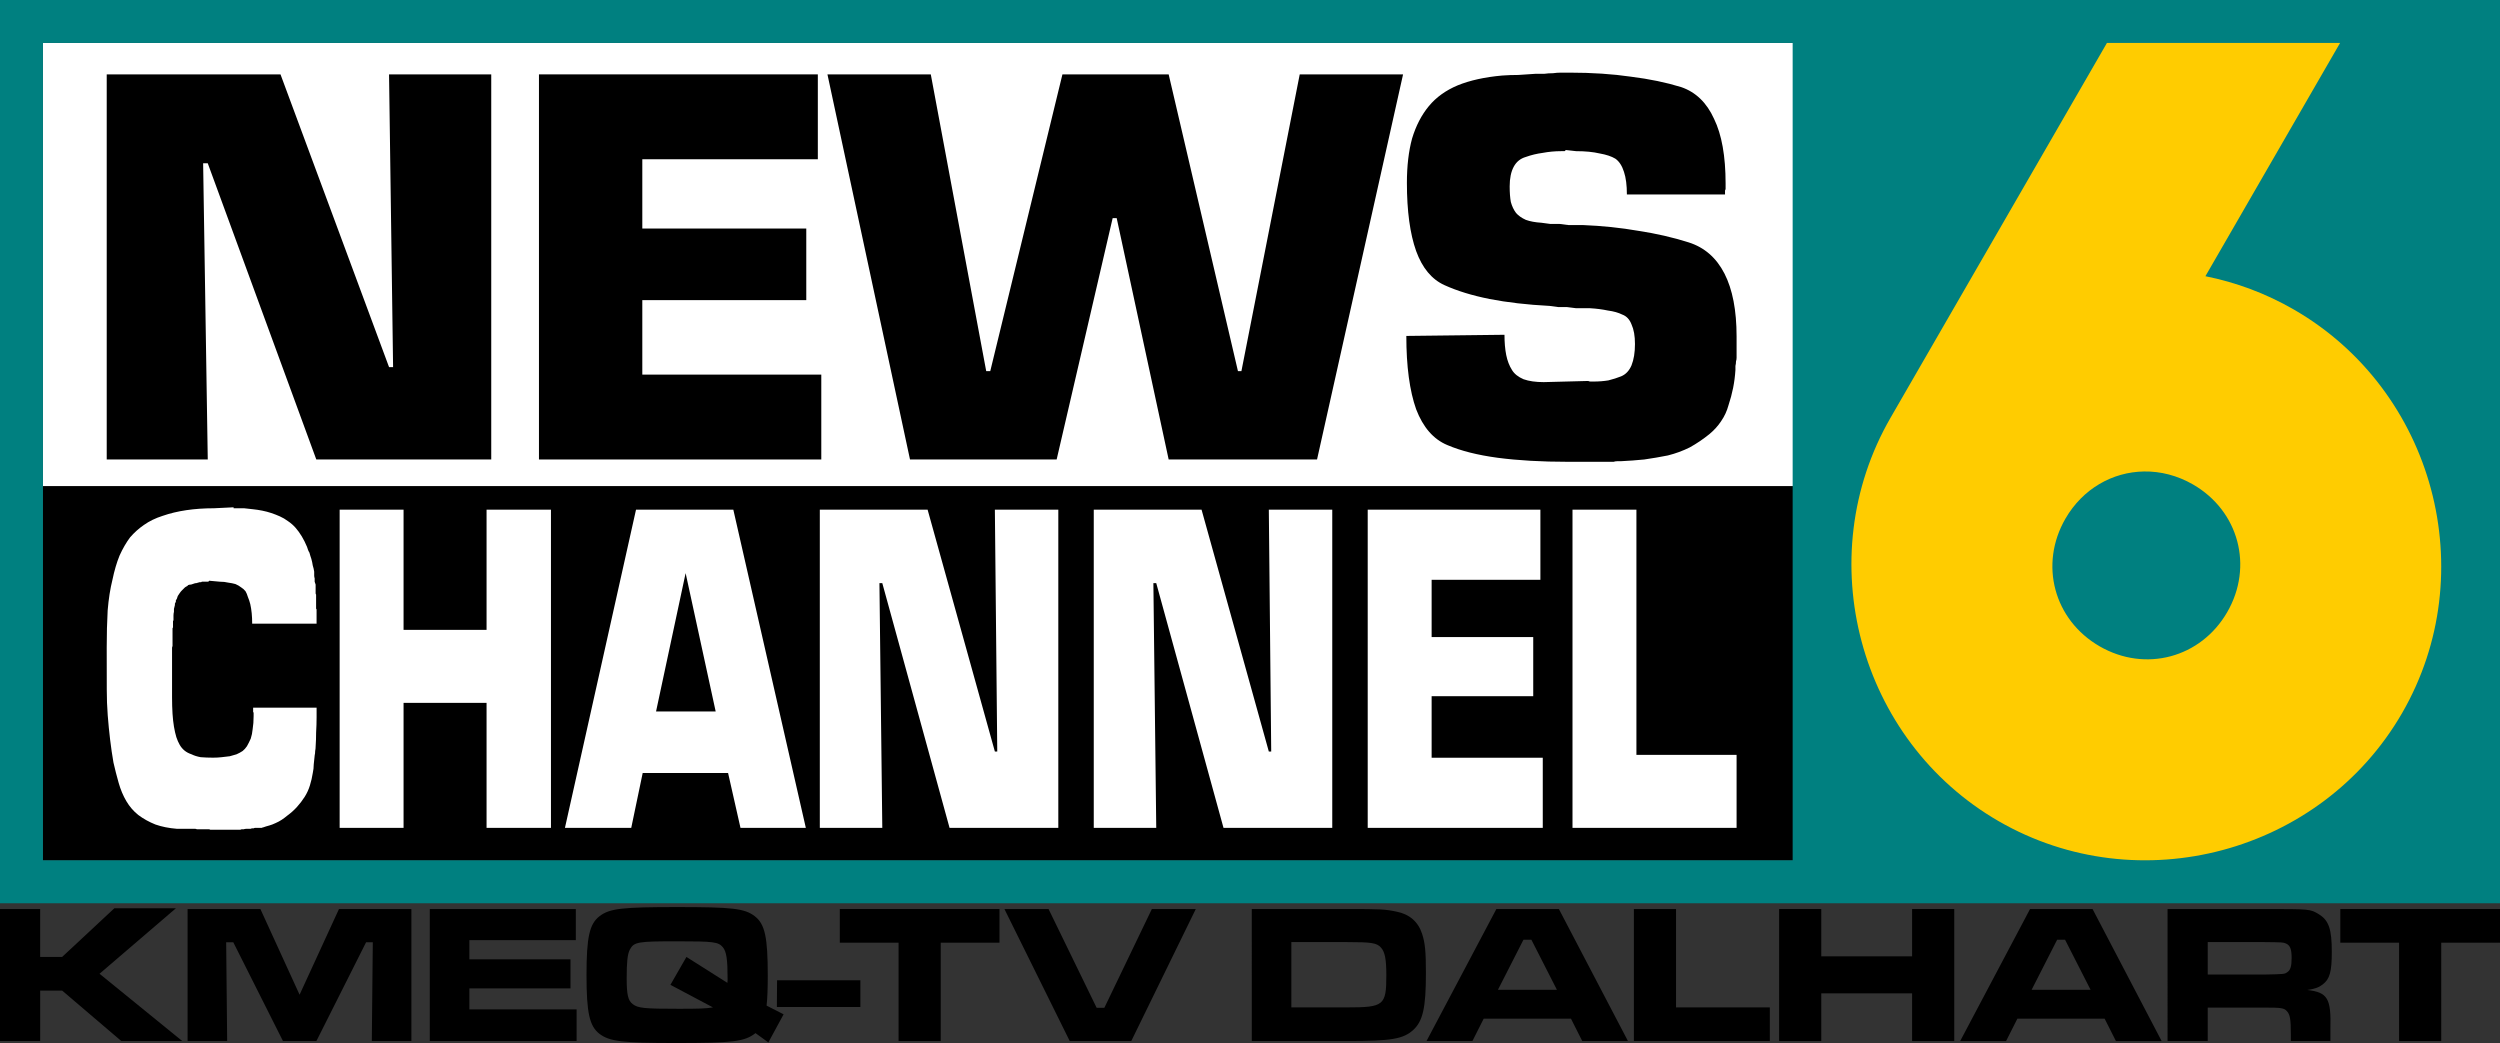
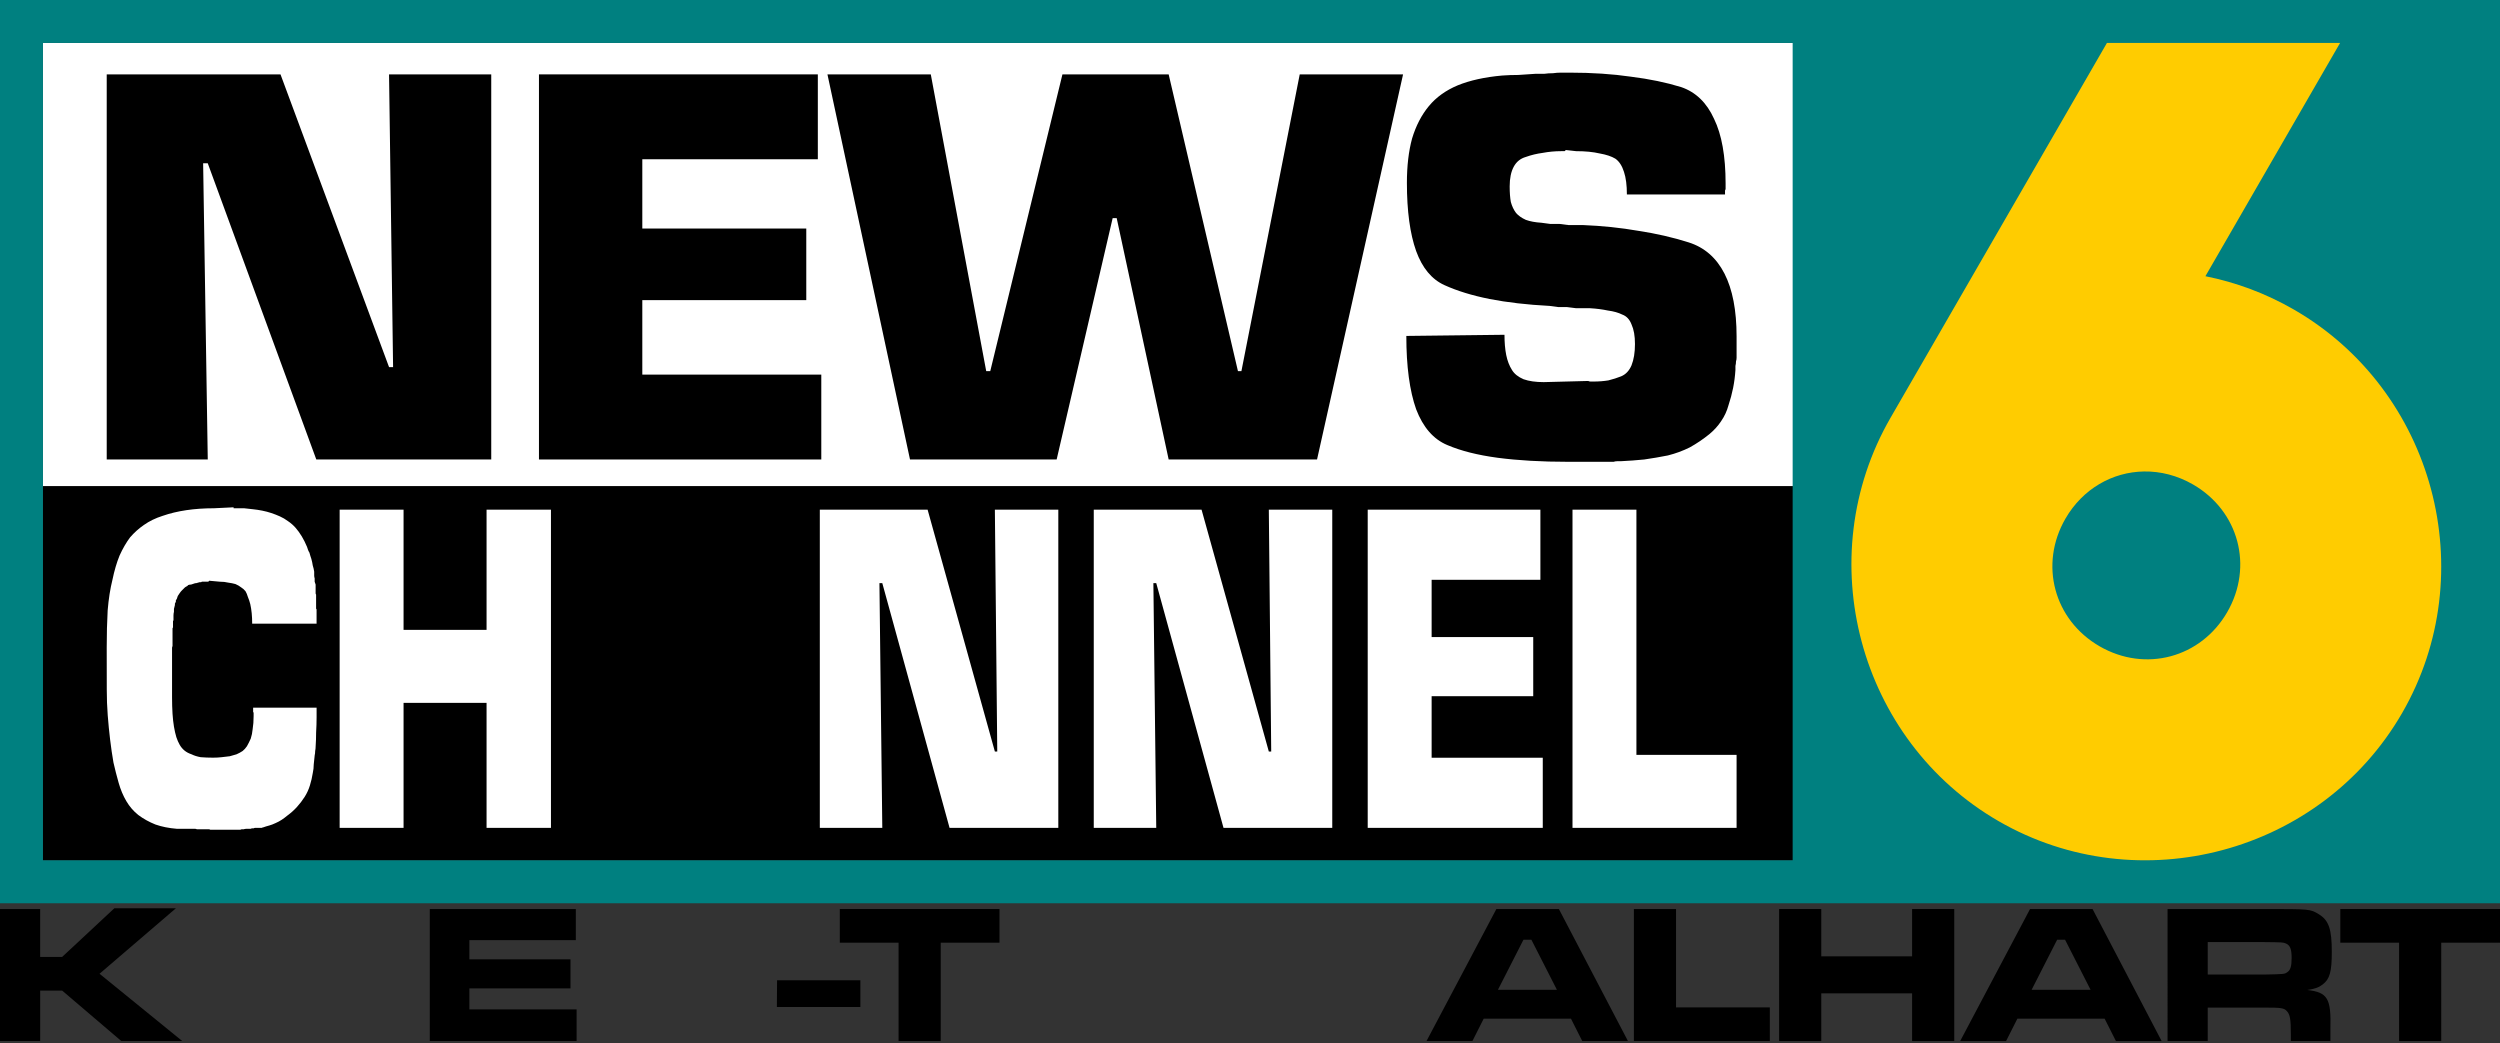
<svg xmlns="http://www.w3.org/2000/svg" xmlns:ns1="http://www.inkscape.org/namespaces/inkscape" xmlns:ns2="http://sodipodi.sourceforge.net/DTD/sodipodi-0.dtd" width="999.981mm" height="417.197mm" viewBox="0 0 999.981 417.197" version="1.1" id="svg5" ns1:version="1.2 (dc2aedaf03, 2022-05-15)" ns2:docname="KMEQ 1995 logo.svg">
  <rect x="0" y="0" width="999.981" height="417.197" fill="#333333" stroke="none" />
  <ns2:namedview id="namedview7" pagecolor="#ffffff" bordercolor="#000000" borderopacity="0.25" ns1:showpageshadow="2" ns1:pageopacity="0.0" ns1:pagecheckerboard="0" ns1:deskcolor="#d1d1d1" ns1:document-units="mm" showgrid="false" ns1:zoom="0.20693141" ns1:cx="2090.0646" ns1:cy="1251.6225" ns1:window-width="1600" ns1:window-height="837" ns1:window-x="-8" ns1:window-y="-8" ns1:window-maximized="1" ns1:current-layer="layer1" showguides="false" />
  <defs id="defs2" />
  <g ns1:label="Layer 1" ns1:groupmode="layer" id="layer1" transform="translate(811.525,106.68)">
    <rect style="fill:#ffffff;fill-opacity:1;stroke-width:11.678;paint-order:markers stroke fill" id="rect10625" width="702.952" height="177.303" x="-794.347" y="-89.502" ry="0" />
    <rect style="fill:#000000;fill-opacity:1;stroke-width:10.728;paint-order:markers stroke fill" id="rect10627" width="702.952" height="149.634" x="-794.347" y="87.801" ry="0" />
    <path id="rect10469" style="fill:#008080;stroke-width:14.316;paint-order:markers stroke fill" d="M -811.525,-106.68 V 254.614 H -794.348 -94.476 188.456 V -106.68 H -94.476 V 237.435 H -794.348 V -89.502 h 699.871 v -17.178 H -794.348 Z" />
    <path id="rect1848" style="fill:#ffcc00;fill-opacity:1;stroke:none;stroke-width:84.097;stroke-dasharray:none;stroke-opacity:1" d="m 31.232,-89.502 -86.55,149.91 -5.17e-4,5.17e-4 C -87.702,116.497 -68.168,189.402 -12.079,221.785 44.01,254.168 116.915,234.633 149.298,178.544 181.681,122.454 162.146,49.551 106.057,17.168 94.77,10.651 82.801,6.24 70.62,3.803 L 124.49,-89.502 Z M 46.06,81.905 c 6.58,-0.102 13.329,1.576 19.615,5.206 C 83.963,97.67 89.912,119.873 79.353,138.161 68.794,156.449 46.592,162.399 28.304,151.84 10.015,141.281 4.066,119.078 14.625,100.79 v -5.1e-4 C 21.554,88.788 33.498,82.1 46.06,81.905 Z" />
    <g aria-label="NEWS" id="text10631" style="font-weight:bold;font-size:230.941px;font-family:Compacta;-inkscape-font-specification:'Compacta Bold';text-align:center;letter-spacing:-5.854px;text-anchor:middle;stroke-width:73.546;paint-order:markers stroke fill">
      <path d="M -615.032,-76.929 V 77.109 h -69.975 l -43.417,-118.473 h -1.848 l 1.848,118.473 h -40.415 V -76.929 h 69.513 l 43.417,117.087 h 1.617 l -1.617,-117.087 z" style="font-family:Eurostile-Black;-inkscape-font-specification:'Eurostile-Black Bold'" id="path11321" />
      <path d="m -554.606,-42.981 v 27.713 h 65.587 v 28.637 h -65.587 v 29.791 h 71.592 V 77.109 H -595.945 V -76.929 h 111.544 v 33.948 z" style="font-family:Eurostile-Black;-inkscape-font-specification:'Eurostile-Black Bold'" id="path11323" />
      <path d="m -250.307,-76.929 -34.41,154.038 h -59.352 l -20.785,-96.533 h -1.617 l -22.401,96.533 h -58.659 L -480.555,-76.929 h 41.338 l 22.17,118.704 h 1.617 l 28.868,-118.704 h 42.493 l 27.713,118.704 h 1.386 l 23.325,-118.704 z" style="font-family:Eurostile-Black;-inkscape-font-specification:'Eurostile-Black Bold'" id="path11325" />
      <path d="m -121.523,-28.893 h -39.26 q 0,-5.543 -1.155,-9.007 -1.155,-3.695 -3.464,-5.312 -2.309,-1.386 -6.235,-2.078 -3.926,-0.924 -9.469,-0.924 l -4.157,-0.462 q -0.231,0.462 -0.462,0.462 -0.231,0 -0.462,0 -0.231,0 -0.462,0 -0.231,0 -0.462,0 -3.695,0 -7.39,0.693 -3.464,0.462 -6.697,1.617 -3.233,0.924 -4.85,3.926 -1.617,3.002 -1.617,7.852 0,3.695 0.462,6.235 0.693,2.54 2.078,4.388 1.386,1.617 3.926,2.771 2.54,0.924 6.235,1.155 1.848,0.231 3.464,0.462 1.848,0 3.695,0 1.848,0.231 3.695,0.462 1.848,0 3.695,0 0.231,0 0.462,0 0.231,0 0.462,0 0.231,0 0.462,0 0.462,0 0.693,0 11.547,0.462 22.17,2.309 10.623,1.617 20.092,4.619 9.469,3.002 14.318,12.471 4.85,9.469 4.85,25.173 0,0.924 0,1.848 0,0.693 0,1.386 0,0.924 0,1.848 0,0.693 0,1.617 0,0.924 0,1.848 0,0.693 -0.231,1.386 0,0.924 -0.231,1.848 0,0.693 0,1.617 -0.231,3.695 -0.924,7.159 -0.693,3.464 -1.848,6.928 -0.924,3.464 -3.002,6.466 -1.848,2.771 -4.619,5.081 -3.695,3.002 -7.852,5.312 -4.157,2.078 -8.776,3.233 -4.619,0.924 -9.469,1.617 -4.619,0.462 -9.469,0.693 -0.693,0 -1.386,0 -0.693,0 -1.386,0.231 -0.693,0 -1.386,0 -0.693,0 -1.386,0 -0.693,0 -1.386,0 -0.693,0 -1.155,0 -0.693,0 -1.386,0 -0.693,0 -1.386,0 h -10.161 q -15.935,0 -28.175,-1.617 -12.009,-1.617 -20.092,-5.081 -8.314,-3.464 -12.471,-14.318 -3.926,-11.085 -3.926,-29.33 l 39.26,-0.462 q 0,4.619 0.693,8.083 0.693,3.464 2.309,6.004 1.386,2.309 4.619,3.695 3.233,1.155 8.083,1.155 l 17.782,-0.462 q 0.462,0.231 0.924,0.231 0.693,0 1.155,0 3.233,0 6.004,-0.462 2.771,-0.693 5.081,-1.617 2.771,-1.155 4.157,-4.388 1.386,-3.464 1.386,-8.545 0,-4.85 -1.386,-7.852 -1.155,-3.002 -3.695,-3.926 -2.309,-1.155 -5.774,-1.617 -3.233,-0.693 -7.159,-0.924 -0.231,0 -0.462,0 -0.231,0 -0.462,0 -0.231,0 -0.462,0 0,0 -0.231,0 -2.078,0 -3.926,0 -1.848,-0.231 -3.695,-0.462 -1.617,0 -3.464,0 -1.617,-0.231 -3.464,-0.462 -13.395,-0.693 -24.018,-2.771 -10.392,-2.078 -18.013,-5.543 -7.621,-3.464 -11.316,-13.626 -3.695,-10.392 -3.695,-27.251 0,-10.161 2.078,-17.782 2.309,-7.621 6.697,-12.933 4.388,-5.312 11.547,-8.314 7.39,-3.002 17.782,-3.926 3.233,-0.231 6.466,-0.231 3.464,-0.231 6.928,-0.462 1.848,0 3.464,0 1.617,-0.231 3.464,-0.231 1.617,-0.231 3.233,-0.231 1.848,0 3.464,0 13.395,0 24.48,1.617 11.085,1.386 20.092,4.157 8.776,3.002 13.164,12.702 4.619,9.469 4.619,25.865 0,0.231 0,0.693 0,0.231 0,0.693 0,0.231 0,0.462 0,0.231 0,0.462 -0.231,0.231 -0.231,0.693 0,0.231 0,0.693 0,0.231 0,0.462 0,0 0,0 0,0.231 0,0.462 0,0 0,0.231 z" style="font-family:Eurostile-Black;-inkscape-font-specification:'Eurostile-Black Bold'" id="path11327" />
    </g>
    <g aria-label="CHANNEL" id="text10695" style="font-weight:bold;font-size:190.797px;font-family:Compacta;-inkscape-font-specification:'Compacta Bold';text-align:center;letter-spacing:-1.084px;text-anchor:middle;fill:#ffffff;stroke-width:60.762;paint-order:markers stroke fill">
      <path d="m -710.264,176.373 h 25.376 v 3.816 q 0,3.053 -0.191,6.106 0,2.862 -0.191,5.533 0,0.954 -0.191,1.908 0,0.954 -0.191,1.717 -0.191,1.908 -0.382,3.625 0,1.717 -0.382,3.434 -0.382,2.48 -1.145,4.961 -0.763,2.48 -2.099,4.579 -1.336,2.099 -3.053,4.007 -1.717,1.908 -3.816,3.434 -1.145,0.954 -2.29,1.717 -1.145,0.763 -2.48,1.336 -0.572,0.191 -1.336,0.572 -0.572,0.191 -1.145,0.382 -0.572,0.191 -1.336,0.382 -0.572,0.191 -1.145,0.382 -0.191,0 -0.572,0.191 -0.382,0 -0.572,0 -0.382,0 -0.763,0 -0.191,0 -0.572,0 -0.382,0 -0.763,0 -0.191,0 -0.572,0.191 -0.382,0 -0.763,0 -0.191,0.191 -0.572,0.191 -0.763,0 -1.526,0 -0.572,0 -1.145,0.191 -0.382,0 -0.763,0 -0.191,0 -0.572,0.191 -0.382,0 -0.763,0 -0.191,0 -0.572,0 -0.191,0 -0.382,0 0,0 -0.191,0 -0.191,0 -0.382,0 -0.191,0 -0.191,0 -0.191,0 -0.382,0 -0.191,0 -0.382,0 -0.191,0 -0.382,0 0,0 0,0 0,0 -0.191,0 0,0 0,0 -0.191,0 -0.572,0 -0.191,0 -0.382,0 -0.572,0 -1.145,0 -0.382,0 -0.763,0 -0.382,0 -0.763,0 -0.191,0 -0.572,0 -0.382,0 -0.763,0 -0.191,0 -0.572,0 -0.382,0 -0.763,0 -0.191,0 -0.572,0 -0.191,0 -0.382,0 -0.191,0 -0.191,0 -0.191,0 -0.382,0 -0.191,0 -0.382,0 -0.191,-0.191 -0.572,-0.191 -0.382,0 -0.763,0 -0.191,0 -0.572,0 -0.191,0 -0.572,0 -0.382,0 -0.763,0 -0.382,0 -0.763,0 -0.382,0 -0.763,0 -0.191,0 -0.572,0 -0.382,-0.191 -0.763,-0.191 -0.191,0 -0.572,0 -0.191,0 -0.382,0 -0.191,0 -0.191,0 -0.191,0 -0.382,0 -0.191,0 -0.382,0 -0.763,0 -1.526,0 -0.572,0 -1.336,0 -0.191,0 -0.572,0 -0.382,0 -0.572,0 -0.382,0 -0.763,0 -0.191,0 -0.572,0 -4.77,-0.382 -8.586,-1.717 -3.816,-1.526 -6.869,-3.816 -2.862,-2.29 -4.77,-5.533 -1.908,-3.244 -3.053,-7.25 -1.145,-4.007 -2.099,-8.204 -0.763,-4.388 -1.336,-9.158 -0.572,-4.77 -0.954,-9.731 -0.382,-4.961 -0.382,-10.303 V 152.332 q 0,-8.013 0.382,-14.882 0.572,-6.869 1.908,-12.211 1.145,-5.533 2.862,-9.731 1.908,-4.198 4.198,-7.25 2.48,-2.862 5.533,-4.961 3.244,-2.29 7.441,-3.625 4.388,-1.526 9.54,-2.29 5.152,-0.763 11.066,-0.763 l 7.823,-0.382 q 0,0.191 0,0.382 0.191,0 0.382,0 0.191,0 0.191,0 0.191,0 0.191,0 0.382,0 0.572,0 0.382,0 0.572,0 0.382,0 0.572,0 0.382,0 0.572,0 0.191,0 0.382,0 0.382,0 0.763,0 1.717,0.191 3.434,0.382 1.908,0.191 3.816,0.572 1.908,0.382 3.625,0.954 1.717,0.572 3.434,1.336 1.717,0.763 3.244,1.908 1.717,1.145 3.053,2.671 1.336,1.526 2.48,3.434 1.145,1.908 2.099,4.198 0.191,0.572 0.382,1.145 0.191,0.572 0.572,1.145 0.191,0.763 0.382,1.336 0.191,0.572 0.382,1.145 0.382,1.336 0.572,2.671 0.382,1.145 0.572,2.48 0,0.763 0,1.526 0,0.572 0.191,1.145 0,0.763 0,1.336 0.191,0.572 0.382,1.145 0,0.763 0,1.526 0,0.572 0,1.145 0,0.382 0,0.763 0,0.382 0.191,0.572 0,0.382 0,0.763 0,0.191 0,0.572 0,0.382 0,0.763 0,0.382 0,0.763 0,0.382 0,0.763 0,0.382 0,0.763 0,0.191 0,0.382 0,0.191 0,0.382 0,0.191 0,0.382 0,0.191 0.191,0.382 0,0.191 0,0.382 0,0.191 0,0.382 0,0.191 0,0.382 0,0 0,0.191 0,0.191 0,0.382 0,0 0,0 0,0.191 0,0.382 0,0 0,0 0,0.191 0,0.382 0,0 0,0 0,0 0,0 0,0 0,0 0,0.191 0,0.382 0,0 0,0 0,0 0,0 0,0 0,0 0,0.191 0,0.191 0,0 0,0 0,0.191 0,0.382 0,0 0,0 0,0 0,0 0,0 0,0 0,0.191 0,0.191 0,0 0,0 v 2.099 h -25.758 q 0,-2.29 -0.191,-4.198 -0.191,-1.908 -0.572,-3.625 -0.382,-1.526 -0.954,-2.862 -0.382,-1.336 -0.954,-2.29 -0.763,-0.954 -1.717,-1.526 -0.954,-0.763 -2.29,-1.336 -1.336,-0.382 -2.862,-0.572 -1.526,-0.382 -3.434,-0.382 l -4.198,-0.382 q -0.191,0.191 -0.382,0.382 0,0 0,0 -0.191,0 -0.382,0 -0.191,0 -0.191,0 -0.191,0 -0.382,0 0,0 -0.191,0 0,0 -0.191,0 0,0 -0.191,0 -0.191,0 -0.382,0 0,0 -0.191,0 -0.191,0 -0.382,0 0,0 0,0 -0.191,0 -0.382,0.191 0,0 0,0 0,0 -0.191,0 0,0 0,0 -0.191,0 -0.382,0 0,0 0,0 -0.763,0.191 -1.336,0.382 -0.572,0 -0.954,0.191 -0.572,0.191 -1.145,0.382 -0.572,0 -1.145,0.191 -0.191,0.191 -0.382,0.382 -0.191,0.191 -0.382,0.191 -0.382,0.191 -0.572,0.382 -0.191,0.191 -0.382,0.382 -0.382,0.382 -0.954,0.954 -0.382,0.382 -0.763,0.954 -0.382,0.572 -0.763,1.145 -0.191,0.572 -0.382,1.145 -0.191,0.191 -0.382,0.572 0,0.382 0,0.572 -0.191,0.382 -0.382,0.763 0,0.191 0,0.572 -0.191,0.763 -0.382,1.526 0,0.572 0,1.145 -0.191,0.763 -0.191,1.526 0,0.572 0,1.145 0,0.191 0,0.382 0,0 0,0 0,0.191 0,0.382 0,0 0,0 -0.191,0.191 -0.191,0.382 0,0 0,0 0,0.191 0,0.382 0,0 0,0 0,0.191 0,0.382 0,0 0,0 0,0.191 0,0.191 0,0 0,0 0,0.191 0,0.382 0,0 0,0 0,0.191 0,0.382 0,0 0,0 0,0.191 0,0.382 0,0.191 0,0.382 -0.191,0.191 -0.191,0.382 0,0.191 0,0.382 0,0.191 0,0.572 0,0.191 0,0.572 0,0.382 0,0.763 0,0.382 0,0.763 0,0.191 0,0.382 0,0.191 0,0.191 0,0.191 0,0.382 0,0.191 0,0.382 0,0.382 0,0.763 0,0.382 0,0.763 0,0.191 0,0.572 0,0.191 0,0.572 -0.191,0.382 -0.191,0.763 0,0.382 0,0.763 0,0.191 0,0.572 0,0.191 0,0.572 0,0.763 0,1.526 0,0.572 0,1.336 0,0.763 0,1.526 0,0.572 0,1.336 0,0.763 0,1.526 0,0.572 0,1.145 0,0.763 0,1.526 0,0.572 0,1.145 0,0.191 0,0.382 0,0 0,0 0,0.191 0,0.382 0,0 0,0.191 0,0.191 0,0.382 0,0.191 0,0.382 0,0.191 0,0.382 0,0.191 0,0.382 0,0.191 0,0.382 0,0.191 0,0.382 0,0.191 0,0.572 0,0.191 0,0.382 0,0.191 0,0.382 0,0.191 0,0.382 0,0.191 0,0.382 0,0 0,0 0,0.191 0,0.382 0,0 0,0.191 0,0.191 0,0.382 0,0.191 0,0.382 0,3.625 0.191,6.678 0.191,2.862 0.572,5.152 0.382,2.29 0.954,4.198 0.572,1.717 1.336,3.053 0.763,1.336 1.908,2.29 1.145,0.954 2.862,1.526 1.526,0.763 3.625,1.145 2.29,0.191 4.961,0.191 1.908,0 3.434,-0.191 1.717,-0.191 3.244,-0.382 1.526,-0.382 2.671,-0.763 1.336,-0.572 2.48,-1.336 0.954,-0.763 1.717,-1.908 0.763,-1.336 1.526,-3.053 0.572,-1.717 0.763,-3.816 0.382,-2.29 0.382,-5.152 0,0 0,0 0,-0.191 0,-0.382 0,0 0,0 0,-0.191 0,-0.382 0,0 0,0 0,-0.191 0,-0.382 0,0 0,0 0,-0.191 0,-0.382 -0.191,0 -0.191,0 0,-0.191 0,-0.382 0,0 0,0 0,-0.191 0,-0.382 0,0 0,0 0,-0.191 0,-0.382 0,0 0,0 0,-0.191 0,-0.382 z" style="font-family:'Eurostile-Black Cn';-inkscape-font-specification:'Eurostile-Black Cn Bold'" id="path11330" />
      <path d="m -591.146,97.192 v 127.262 h -25.758 v -49.989 h -33.199 v 49.989 h -25.567 V 97.192 h 25.567 v 48.081 h 33.199 V 97.192 Z" style="font-family:'Eurostile-Black Cn';-inkscape-font-specification:'Eurostile-Black Cn Bold'" id="path11332" />
-       <path d="m -520.3,202.512 h -34.153 l -4.579,21.942 h -26.521 l 28.429,-127.262 h 38.923 l 29.001,127.262 h -26.139 z m -4.961,-24.613 -12.02,-55.331 -11.829,55.331 z" style="font-family:'Eurostile-Black Cn';-inkscape-font-specification:'Eurostile-Black Cn Bold'" id="path11334" />
      <path d="m -388.208,97.192 v 127.262 h -43.502 l -26.902,-97.879 h -1.145 l 1.145,97.879 h -24.994 V 97.192 h 43.12 l 26.902,96.734 h 0.954 l -0.954,-96.734 z" style="font-family:'Eurostile-Black Cn';-inkscape-font-specification:'Eurostile-Black Cn Bold'" id="path11336" />
      <path d="m -278.63,97.192 v 127.262 h -43.502 l -26.902,-97.879 h -1.145 l 1.145,97.879 h -24.994 V 97.192 h 43.12 l 26.902,96.734 h 0.954 l -0.954,-96.734 z" style="font-family:'Eurostile-Black Cn';-inkscape-font-specification:'Eurostile-Black Cn Bold'" id="path11338" />
      <path d="m -238.884,125.239 v 22.896 h 40.64 v 23.659 h -40.64 v 24.613 h 44.456 v 28.047 h -70.022 V 97.192 h 69.069 v 28.047 z" style="font-family:'Eurostile-Black Cn';-inkscape-font-specification:'Eurostile-Black Cn Bold'" id="path11340" />
      <path d="m -156.971,97.192 v 98.07 h 40.067 v 29.192 h -65.634 V 97.192 Z" style="font-family:'Eurostile-Black Cn';-inkscape-font-specification:'Eurostile-Black Cn Bold'" id="path11342" />
    </g>
    <g aria-label="KMEQ-TV DALHART" id="text11731" style="font-weight:bold;font-size:79.15px;font-family:'Microgramma D Extended';-inkscape-font-specification:'Microgramma D Extended Bold';text-align:center;text-anchor:middle;stroke-width:25.206;paint-order:markers stroke fill">
      <path d="m -811.525,256.933 v 52.793 h 16.067 v -20.183 h 8.786 l 23.666,20.183 h 24.378 l -33.085,-26.911 30.552,-26.199 h -24.616 l -20.896,19.471 h -8.786 v -19.154 z" id="path11783" />
-       <path d="m -736.491,256.933 v 52.793 h 15.83 l -0.396,-39.496 h 2.849 l 19.867,39.496 h 13.376 l 19.867,-39.496 h 2.691 l -0.396,39.496 h 15.83 v -52.793 h -28.969 l -15.751,34.272 -15.672,-34.272 z" id="path11785" />
      <path d="m -639.612,256.933 v 52.793 h 58.729 v -12.664 h -42.899 v -8.39 h 40.446 v -11.635 h -40.446 v -7.678 h 42.583 v -12.427 z" id="path11787" />
-       <path d="m -498.091,299.041 -6.807,-3.483 c 0.317,-2.612 0.475,-6.886 0.475,-11.873 0,-15.513 -1.108,-20.737 -5.224,-23.903 -4.037,-3.087 -8.944,-3.641 -31.027,-3.641 -22.083,0 -26.99,0.554 -31.027,3.641 -4.037,3.087 -5.224,8.39 -5.224,23.508 0,15.197 1.187,20.5 5.224,23.587 4.037,3.008 9.023,3.641 30.473,3.641 23.033,0 27.544,-0.554 31.897,-3.958 l 5.145,3.72 z m -38.863,-22.953 -6.411,11.16 17.017,9.023 c -2.77,0.475 -5.699,0.554 -13.614,0.554 -13.93,0 -16.384,-0.237 -18.521,-1.9 -1.82,-1.425 -2.374,-3.72 -2.374,-10.21 0,-6.649 0.317,-9.735 1.266,-11.556 1.662,-3.087 3.087,-3.324 18.917,-3.324 14.722,0 16.463,0.237 18.284,2.374 1.425,1.741 1.9,4.749 1.9,12.585 0,0.317 0,0.871 -0.079,1.662 z" id="path11789" />
      <path d="m -500.703,285.427 -0.079,10.685 h 33.401 v -10.685 z" id="path11791" />
      <path d="m -475.613,256.933 v 13.456 h 23.508 v 39.338 h 16.859 v -39.338 h 23.508 v -13.456 z" id="path11793" />
-       <path d="m -409.76,256.933 26.119,52.793 h 24.616 l 25.803,-52.793 h -17.571 l -18.996,39.496 h -3.087 l -19.233,-39.496 z" id="path11795" />
-       <path d="m -310.822,309.726 h 38.071 c 17.809,0 22.479,-0.791 26.515,-4.432 3.878,-3.562 5.066,-8.944 5.066,-22.716 0,-8.627 -0.317,-11.952 -1.504,-15.672 -1.583,-4.907 -5.066,-7.915 -10.29,-8.944 -4.512,-0.95 -6.332,-1.029 -19.788,-1.029 h -38.071 z m 15.83,-13.456 v -26.119 h 22.241 c 9.815,0 11.952,0.317 13.614,2.216 1.583,1.741 2.137,4.67 2.137,11.16 0,11.952 -1.029,12.743 -15.593,12.743 z" id="path11797" />
      <path d="m -178.642,309.726 h 18.284 l -27.623,-52.793 h -25.011 l -27.94,52.793 h 18.363 l 4.512,-8.944 h 34.905 z m -10.131,-20.5 h -23.587 l 10.21,-20.025 h 3.166 z" id="path11799" />
      <path d="m -157.984,256.933 v 52.793 h 54.376 v -13.456 h -37.517 v -39.338 z" id="path11801" />
      <path d="m -99.888,256.933 v 52.793 h 16.859 v -19.075 h 36.33 v 19.075 h 16.859 v -52.793 h -16.859 v 18.917 h -36.33 v -18.917 z" id="path11803" />
      <path d="M 34.825,309.726 H 53.109 L 25.486,256.933 H 0.474 L -27.466,309.726 h 18.363 l 4.512,-8.944 H 30.314 Z M 24.694,289.226 H 1.108 L 11.318,269.201 h 3.166 z" id="path11805" />
      <path d="m 55.484,309.726 h 16.067 v -13.376 h 22.716 c 6.649,0 7.836,0.158 8.944,1.425 1.266,1.346 1.583,3.245 1.583,9.181 v 2.77 h 15.83 v -4.907 c 0.317,-12.189 -1.108,-14.564 -9.261,-15.513 3.166,-0.475 4.67,-1.029 6.174,-2.216 2.849,-2.137 3.641,-5.145 3.641,-12.981 0,-9.181 -1.187,-12.664 -5.224,-15.118 -3.403,-2.058 -3.403,-2.058 -21.608,-2.058 h -38.863 z m 16.067,-26.594 v -12.981 h 22.637 c 7.282,0.079 7.519,0.079 8.627,0.554 1.662,0.712 2.295,2.216 2.295,5.778 0,3.324 -0.475,4.907 -1.741,5.699 -1.108,0.791 -1.108,0.791 -9.181,0.95 z" id="path11807" />
      <path d="m 124.581,256.933 v 13.456 h 23.508 v 39.338 h 16.859 v -39.338 h 23.508 v -13.456 z" id="path11809" />
    </g>
  </g>
</svg>